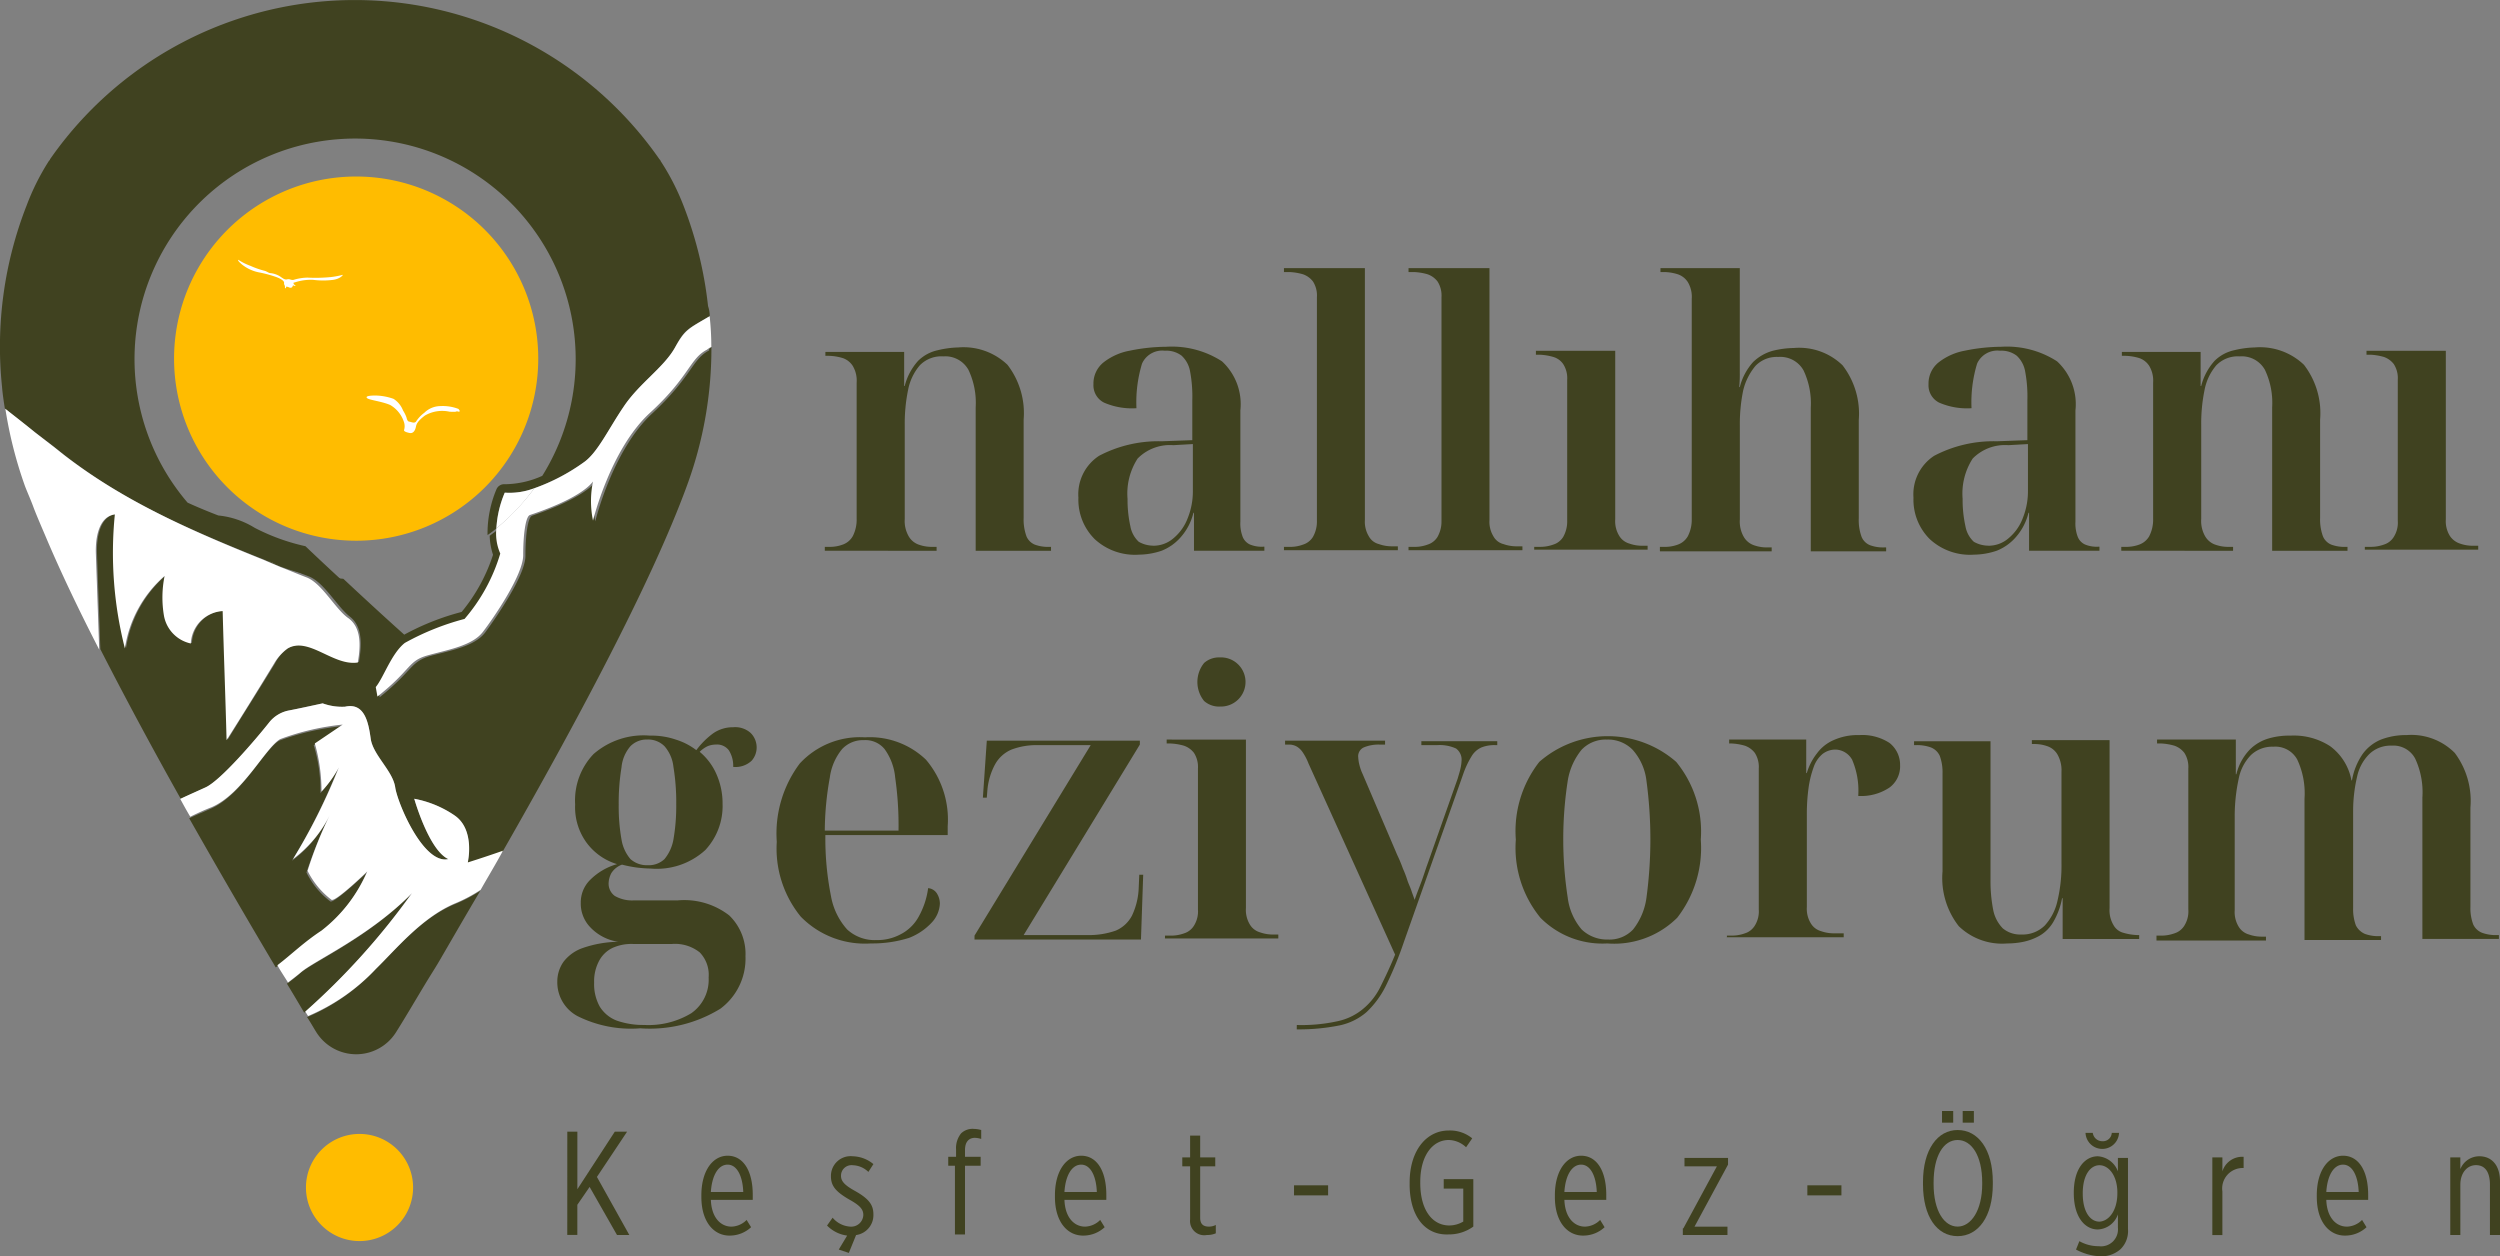
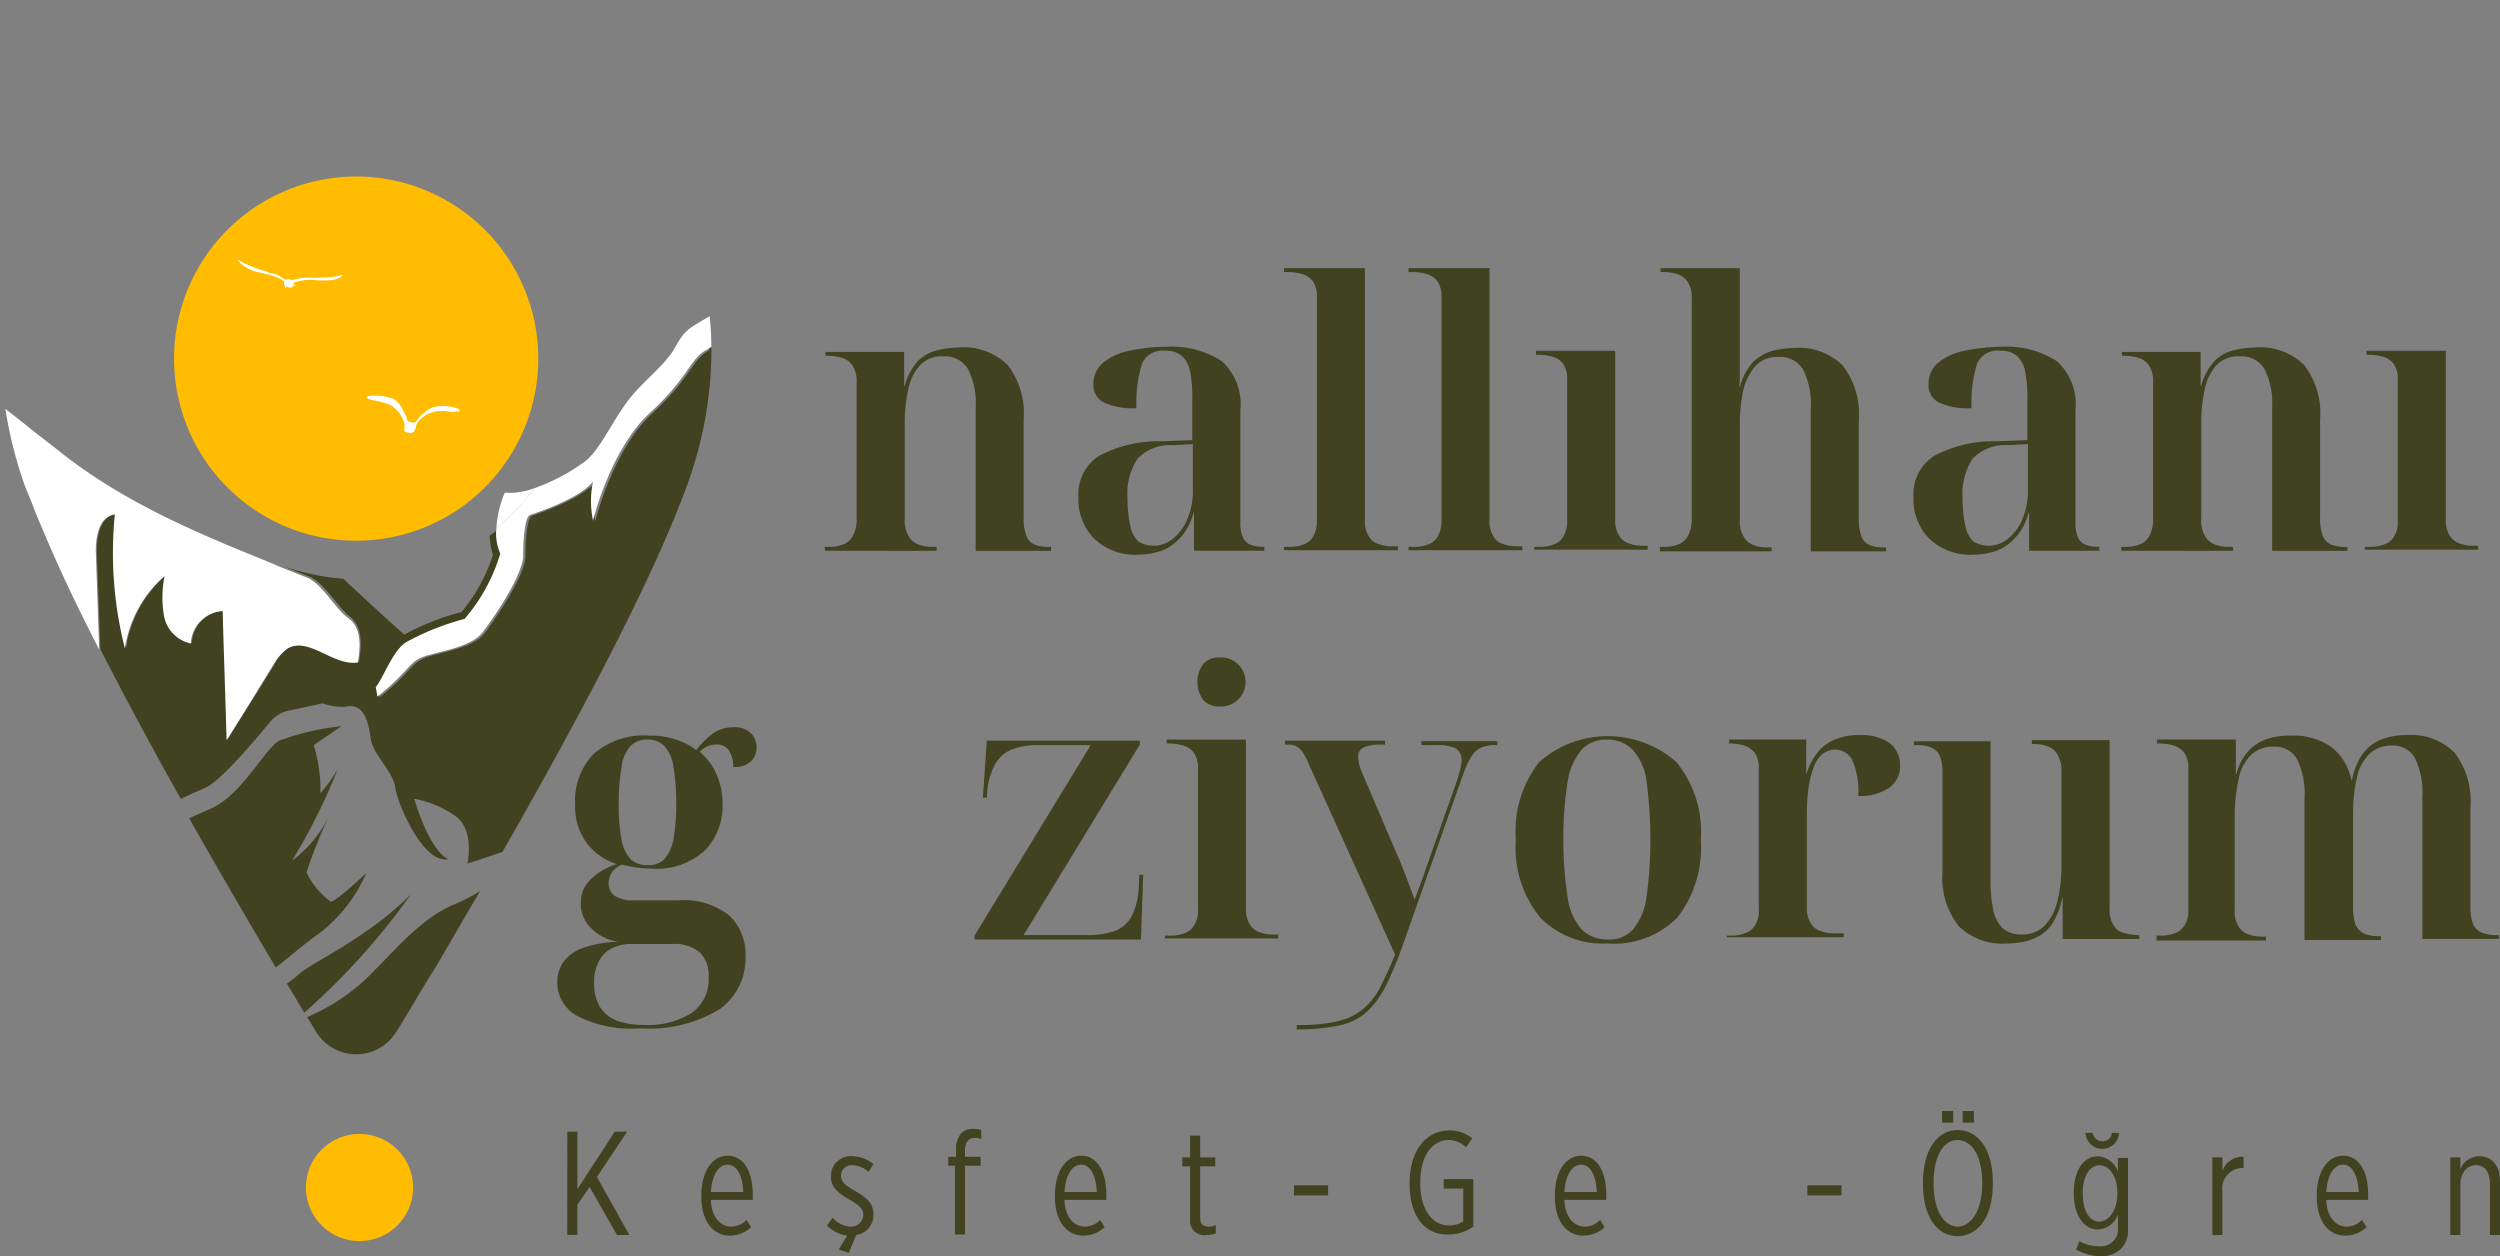
<svg xmlns="http://www.w3.org/2000/svg" id="Group_705" data-name="Group 705" width="168" height="84.42" viewBox="0 0 168 84.42">
  <rect x="0" y="0" width="168" height="84.42" fill="#808080" stroke="none" />
  <defs>
    <clipPath id="clip-path">
      <rect id="Rectangle_199" data-name="Rectangle 199" width="168" height="84.42" fill="none" />
    </clipPath>
  </defs>
  <g id="Group_704" data-name="Group 704" clip-path="url(#clip-path)">
    <path id="Path_5909" data-name="Path 5909" d="M147.661,75.863V75.6h.263a2.465,2.465,0,0,0,.938-.15,1.259,1.259,0,0,0,.676-.563,2.424,2.424,0,0,0,.263-1.164V64.565a1.925,1.925,0,0,0-.263-1.126,1.291,1.291,0,0,0-.676-.526,3.509,3.509,0,0,0-.938-.15H147.7V62.5h5.293v2.29h.038a3.97,3.97,0,0,1,.9-1.689,2.67,2.67,0,0,1,1.314-.713,6.452,6.452,0,0,1,1.389-.188,4.269,4.269,0,0,1,3.3,1.164,5.316,5.316,0,0,1,1.089,3.679v6.606a3.284,3.284,0,0,0,.188,1.239,1.035,1.035,0,0,0,.563.563,2.542,2.542,0,0,0,.976.15h.113v.263H157.8V66.216a5.159,5.159,0,0,0-.488-2.515,1.783,1.783,0,0,0-1.689-.9,2.012,2.012,0,0,0-1.577.6,3.576,3.576,0,0,0-.788,1.652,11.128,11.128,0,0,0-.225,2.327v6.344a2.058,2.058,0,0,0,.263,1.164,1.259,1.259,0,0,0,.676.563,2.592,2.592,0,0,0,.938.15h.263v.263Z" transform="translate(-92.234 -38.852)" fill="#404220" />
    <path id="Path_5910" data-name="Path 5910" d="M197.115,76.064a3.979,3.979,0,0,1-2.965-1.051,3.732,3.732,0,0,1-1.089-2.778,3.089,3.089,0,0,1,1.389-2.815,8.552,8.552,0,0,1,4.2-.976l2.065-.075V65.7a9.125,9.125,0,0,0-.15-1.952,1.878,1.878,0,0,0-.563-1.051,1.681,1.681,0,0,0-1.126-.338,1.489,1.489,0,0,0-1.539.863,8.914,8.914,0,0,0-.375,3,4.722,4.722,0,0,1-2.177-.375,1.3,1.3,0,0,1-.713-1.239,1.816,1.816,0,0,1,.676-1.464,4.025,4.025,0,0,1,1.764-.788,12.462,12.462,0,0,1,2.44-.263,6.219,6.219,0,0,1,3.754.976,3.916,3.916,0,0,1,1.239,3.3v7.47a2.507,2.507,0,0,0,.15,1.013.953.953,0,0,0,.488.526,2.051,2.051,0,0,0,.9.15h.075V75.8h-4.73V73.248h-.038a3.828,3.828,0,0,1-.863,1.652,3.313,3.313,0,0,1-1.276.9,4.89,4.89,0,0,1-1.539.263m.976-.6a2.06,2.06,0,0,0,1.389-.526,3.241,3.241,0,0,0,.938-1.351,4.806,4.806,0,0,0,.338-1.8V68.631l-1.314.075a3.041,3.041,0,0,0-2.4.9,4.33,4.33,0,0,0-.676,2.7,8.158,8.158,0,0,0,.188,1.839,1.878,1.878,0,0,0,.563,1.051,1.982,1.982,0,0,0,.976.263" transform="translate(-120.592 -38.79)" fill="#404220" />
    <path id="Path_5911" data-name="Path 5911" d="M229.861,66.994v-.263h.338a2.465,2.465,0,0,0,.938-.15,1.2,1.2,0,0,0,.676-.526,2.109,2.109,0,0,0,.263-1.089V49.952a1.747,1.747,0,0,0-.263-1.051,1.428,1.428,0,0,0-.676-.488,3.774,3.774,0,0,0-.938-.15h-.338V48H235.3V64.929a1.873,1.873,0,0,0,.263,1.089,1.061,1.061,0,0,0,.676.526,2.592,2.592,0,0,0,.938.15h.338v.263h-7.658Z" transform="translate(-143.579 -29.982)" fill="#404220" />
    <path id="Path_5912" data-name="Path 5912" d="M252.161,66.994v-.263h.338a2.465,2.465,0,0,0,.938-.15,1.2,1.2,0,0,0,.676-.526,2.109,2.109,0,0,0,.263-1.089V49.952a1.747,1.747,0,0,0-.263-1.051,1.428,1.428,0,0,0-.676-.488,3.774,3.774,0,0,0-.938-.15h-.338V48H257.6V64.929a1.873,1.873,0,0,0,.263,1.089,1.061,1.061,0,0,0,.676.526,2.592,2.592,0,0,0,.938.15h.338v.263h-7.657Z" transform="translate(-157.508 -29.982)" fill="#404220" />
    <path id="Path_5913" data-name="Path 5913" d="M274.661,76.238v-.263H275a2.592,2.592,0,0,0,.938-.15,1.2,1.2,0,0,0,.676-.526,2.109,2.109,0,0,0,.263-1.089V64.752a1.747,1.747,0,0,0-.263-1.051,1.215,1.215,0,0,0-.676-.488,3.774,3.774,0,0,0-.938-.15h-.225V62.8h5.33V74.136a1.873,1.873,0,0,0,.263,1.089,1.164,1.164,0,0,0,.676.526,2.592,2.592,0,0,0,.938.15h.3v.263h-7.62Z" transform="translate(-171.562 -39.227)" fill="#404220" />
    <path id="Path_5914" data-name="Path 5914" d="M297.161,66.994v-.263h.263a2.465,2.465,0,0,0,.938-.15,1.259,1.259,0,0,0,.676-.563,2.423,2.423,0,0,0,.263-1.164V50.065a1.925,1.925,0,0,0-.263-1.126,1.291,1.291,0,0,0-.676-.526,3.226,3.226,0,0,0-.9-.15H297.2V48h5.33v7.019a8.808,8.808,0,0,1-.038.976h.038a3.97,3.97,0,0,1,.9-1.689,3.083,3.083,0,0,1,1.314-.751,6.2,6.2,0,0,1,1.426-.188,4.181,4.181,0,0,1,3.266,1.164,5.316,5.316,0,0,1,1.089,3.679v6.606a3.284,3.284,0,0,0,.188,1.239,1.035,1.035,0,0,0,.563.563,2.542,2.542,0,0,0,.976.15h.113v.263H307.3V57.384a5.158,5.158,0,0,0-.488-2.515,1.783,1.783,0,0,0-1.689-.9,1.982,1.982,0,0,0-1.539.6,4.022,4.022,0,0,0-.826,1.652,11.126,11.126,0,0,0-.225,2.327v6.344a2.058,2.058,0,0,0,.263,1.164,1.259,1.259,0,0,0,.676.563,2.592,2.592,0,0,0,.938.15h.263v.263h-7.507Z" transform="translate(-185.616 -29.982)" fill="#404220" />
    <path id="Path_5915" data-name="Path 5915" d="M346.615,76.064a3.979,3.979,0,0,1-2.965-1.051,3.732,3.732,0,0,1-1.089-2.778,3.089,3.089,0,0,1,1.389-2.815,8.552,8.552,0,0,1,4.2-.976l2.065-.075V65.7a9.127,9.127,0,0,0-.15-1.952,1.878,1.878,0,0,0-.563-1.051,1.681,1.681,0,0,0-1.126-.338,1.489,1.489,0,0,0-1.539.863,8.913,8.913,0,0,0-.375,3,4.722,4.722,0,0,1-2.177-.375,1.3,1.3,0,0,1-.713-1.239,1.816,1.816,0,0,1,.676-1.464,4.025,4.025,0,0,1,1.764-.788,12.462,12.462,0,0,1,2.44-.263,6.219,6.219,0,0,1,3.754.976,3.916,3.916,0,0,1,1.239,3.3v7.47a2.507,2.507,0,0,0,.15,1.013.953.953,0,0,0,.488.526,2.051,2.051,0,0,0,.9.15h.075V75.8h-4.73V73.248h-.038a3.828,3.828,0,0,1-.863,1.652,3.313,3.313,0,0,1-1.276.9,4.89,4.89,0,0,1-1.539.263m.976-.6a2.06,2.06,0,0,0,1.389-.526,3.242,3.242,0,0,0,.938-1.351,4.806,4.806,0,0,0,.338-1.8V68.631l-1.314.075a3.041,3.041,0,0,0-2.4.9,4.33,4.33,0,0,0-.676,2.7,8.157,8.157,0,0,0,.188,1.839,1.878,1.878,0,0,0,.563,1.051,1.982,1.982,0,0,0,.976.263" transform="translate(-213.975 -38.79)" fill="#404220" />
    <path id="Path_5916" data-name="Path 5916" d="M379.761,75.863V75.6h.263a2.465,2.465,0,0,0,.938-.15,1.259,1.259,0,0,0,.676-.563,2.424,2.424,0,0,0,.263-1.164V64.565a1.925,1.925,0,0,0-.263-1.126,1.291,1.291,0,0,0-.676-.526,3.509,3.509,0,0,0-.938-.15H379.8V62.5h5.293v2.29h.038a3.97,3.97,0,0,1,.9-1.689,2.67,2.67,0,0,1,1.314-.713,6.452,6.452,0,0,1,1.389-.188,4.269,4.269,0,0,1,3.3,1.164,5.316,5.316,0,0,1,1.089,3.679v6.606a3.284,3.284,0,0,0,.188,1.239,1.035,1.035,0,0,0,.563.563,2.542,2.542,0,0,0,.976.15h.113v.263H389.9V66.216a5.159,5.159,0,0,0-.488-2.515,1.783,1.783,0,0,0-1.689-.9,2.012,2.012,0,0,0-1.577.6,3.576,3.576,0,0,0-.788,1.652,11.126,11.126,0,0,0-.225,2.327v6.344a2.057,2.057,0,0,0,.263,1.164,1.259,1.259,0,0,0,.676.563,2.591,2.591,0,0,0,.938.15h.263v.263Z" transform="translate(-237.211 -38.852)" fill="#404220" />
    <path id="Path_5917" data-name="Path 5917" d="M423.361,76.238v-.263h.338a2.592,2.592,0,0,0,.938-.15,1.2,1.2,0,0,0,.676-.526,1.8,1.8,0,0,0,.263-1.089V64.752a1.747,1.747,0,0,0-.263-1.051,1.428,1.428,0,0,0-.676-.488,3.774,3.774,0,0,0-.938-.15h-.225V62.8h5.33V74.136a1.873,1.873,0,0,0,.263,1.089,1.291,1.291,0,0,0,.676.526,2.592,2.592,0,0,0,.938.15h.3v.263h-7.62Z" transform="translate(-264.445 -39.227)" fill="#404220" />
    <path id="Path_5918" data-name="Path 5918" d="M105.316,150.432a8.041,8.041,0,0,1-4.2-.826,2.574,2.574,0,0,1-1.351-2.29,2.307,2.307,0,0,1,.413-1.351,2.768,2.768,0,0,1,1.314-.938,7.663,7.663,0,0,1,2.365-.413,3.231,3.231,0,0,1-1.877-.976,2.292,2.292,0,0,1-.638-1.652,2.126,2.126,0,0,1,.638-1.539,4.167,4.167,0,0,1,1.8-1.051,3.957,3.957,0,0,1-2.065-1.464,4.039,4.039,0,0,1-.751-2.553A4.507,4.507,0,0,1,102.2,132a5.121,5.121,0,0,1,3.791-1.239,5.054,5.054,0,0,1,1.727.263,4.426,4.426,0,0,1,1.389.713,5.335,5.335,0,0,1,1.126-1.126,2.308,2.308,0,0,1,1.351-.413,1.554,1.554,0,0,1,1.164.375,1.363,1.363,0,0,1,.413.976,1.345,1.345,0,0,1-.338.9,1.579,1.579,0,0,1-1.239.413,1.915,1.915,0,0,0-.3-1.126.992.992,0,0,0-.863-.375,1.506,1.506,0,0,0-.563.113,1.98,1.98,0,0,0-.526.375,4.065,4.065,0,0,1,1.126,1.5,4.83,4.83,0,0,1,.413,1.989,4.339,4.339,0,0,1-1.164,3.116,4.838,4.838,0,0,1-3.679,1.239,8.544,8.544,0,0,1-.976-.075,8.3,8.3,0,0,1-.938-.188,1.409,1.409,0,0,0-.713.563,1.53,1.53,0,0,0-.188.676,1.018,1.018,0,0,0,.413.863,2.335,2.335,0,0,0,1.314.3h2.928a4.931,4.931,0,0,1,3.453,1.014,3.588,3.588,0,0,1,1.089,2.74,4.192,4.192,0,0,1-1.689,3.528,9.052,9.052,0,0,1-5.405,1.314m.263-.225a5.569,5.569,0,0,0,3.191-.788,2.746,2.746,0,0,0,1.164-2.4,2.162,2.162,0,0,0-.6-1.689,2.672,2.672,0,0,0-1.877-.563h-2.59a3.059,3.059,0,0,0-1.389.263,2,2,0,0,0-.9.863,2.913,2.913,0,0,0-.338,1.464,3.114,3.114,0,0,0,.375,1.614,2.317,2.317,0,0,0,1.126.938,5.393,5.393,0,0,0,1.839.3m.263-10.736a1.532,1.532,0,0,0,1.126-.413,2.859,2.859,0,0,0,.6-1.314,13.065,13.065,0,0,0,.188-2.365,14.637,14.637,0,0,0-.188-2.515,2.516,2.516,0,0,0-.6-1.389,1.555,1.555,0,0,0-1.164-.45,1.528,1.528,0,0,0-1.126.45,2.524,2.524,0,0,0-.6,1.426,14.637,14.637,0,0,0-.188,2.515,12.611,12.611,0,0,0,.188,2.327,2.679,2.679,0,0,0,.6,1.314,1.645,1.645,0,0,0,1.164.413" transform="translate(-62.314 -81.327)" fill="#404220" />
-     <path id="Path_5919" data-name="Path 5919" d="M145.367,145.851a6.027,6.027,0,0,1-4.692-1.8,7.236,7.236,0,0,1-1.614-5.03,7.841,7.841,0,0,1,1.539-5.255A5.5,5.5,0,0,1,144.992,132a5.441,5.441,0,0,1,4.092,1.5,6.218,6.218,0,0,1,1.464,4.467v.6h-8.221a19.716,19.716,0,0,0,.375,4.092,4.52,4.52,0,0,0,1.089,2.252,2.725,2.725,0,0,0,1.952.713,3.3,3.3,0,0,0,1.614-.375,2.882,2.882,0,0,0,1.2-1.126,5.382,5.382,0,0,0,.676-1.989.775.775,0,0,1,.6.375,1.3,1.3,0,0,1,.188.676,1.989,1.989,0,0,1-.526,1.239,4.107,4.107,0,0,1-1.539,1.051,8.225,8.225,0,0,1-2.59.375m1.877-7.582a22.69,22.69,0,0,0-.225-3.566,3.847,3.847,0,0,0-.713-1.914,1.668,1.668,0,0,0-1.389-.6,1.926,1.926,0,0,0-1.464.6,3.784,3.784,0,0,0-.826,1.914,20.48,20.48,0,0,0-.338,3.566Z" transform="translate(-86.862 -82.451)" fill="#404220" />
    <path id="Path_5920" data-name="Path 5920" d="M174.461,145.963V145.7l7.808-12.8H178.74a4.732,4.732,0,0,0-1.8.3,2.28,2.28,0,0,0-1.089.976,4.451,4.451,0,0,0-.526,1.764l-.038.488h-.263l.263-3.829h10.285v.263l-7.808,12.8h4.279a5.383,5.383,0,0,0,1.914-.3,2.2,2.2,0,0,0,1.089-1.013,4.743,4.743,0,0,0,.45-1.877l.038-.863h.263l-.15,4.354Z" transform="translate(-108.974 -82.826)" fill="#404220" />
    <path id="Path_5921" data-name="Path 5921" d="M208.561,136.656v-.263h.338a2.592,2.592,0,0,0,.938-.15,1.2,1.2,0,0,0,.676-.526,1.8,1.8,0,0,0,.263-1.089V125.17a1.747,1.747,0,0,0-.263-1.051,1.428,1.428,0,0,0-.676-.488,3.774,3.774,0,0,0-.938-.15h-.225v-.263H214v11.336a1.873,1.873,0,0,0,.263,1.089,1.164,1.164,0,0,0,.676.526,2.592,2.592,0,0,0,.938.15h.3v.263h-7.62ZM212.24,121a1.509,1.509,0,0,1-1.051-.375,2.033,2.033,0,0,1,0-2.553,1.508,1.508,0,0,1,1.051-.375,1.652,1.652,0,1,1,0,3.3" transform="translate(-130.274 -73.519)" fill="#404220" />
    <path id="Path_5922" data-name="Path 5922" d="M230.849,151.706a11.211,11.211,0,0,0,2.778-.263,3.945,3.945,0,0,0,1.727-.863,4.479,4.479,0,0,0,1.126-1.464c.3-.6.638-1.314.976-2.14l-5.818-12.838a3.755,3.755,0,0,0-.413-.788,1.249,1.249,0,0,0-.413-.375,1.039,1.039,0,0,0-.488-.113h-.263V132.6h6.719v.263h-.338a2.575,2.575,0,0,0-1.089.188.649.649,0,0,0-.375.676,2.582,2.582,0,0,0,.075.488,3.3,3.3,0,0,0,.225.638l2.327,5.443a9.172,9.172,0,0,1,.375.9,6.767,6.767,0,0,1,.3.788c.075.225.188.45.263.676s.15.413.225.638c.15-.45.338-.9.488-1.314s.263-.788.375-1.089l2.027-5.743c.075-.263.15-.488.188-.676a2.943,2.943,0,0,0,.075-.526.923.923,0,0,0-.375-.826,2.666,2.666,0,0,0-1.276-.225H239.22v-.263h5.1v.263h-.113a2.346,2.346,0,0,0-.938.15,1.464,1.464,0,0,0-.676.6,6.074,6.074,0,0,0-.563,1.2l-3.979,11.261a24.275,24.275,0,0,1-1.2,2.928,6.216,6.216,0,0,1-1.314,1.8,4.036,4.036,0,0,1-1.839.9,13.828,13.828,0,0,1-2.74.263h-.113Z" transform="translate(-143.704 -82.826)" fill="#404220" />
    <path id="Path_5923" data-name="Path 5923" d="M277.517,145.726a5.856,5.856,0,0,1-4.5-1.727,7.411,7.411,0,0,1-1.652-5.255,7.542,7.542,0,0,1,1.577-5.218,6.985,6.985,0,0,1,9.2,0,7.372,7.372,0,0,1,1.652,5.218A7.647,7.647,0,0,1,282.209,144a6.013,6.013,0,0,1-4.692,1.727m.038-.263a2.178,2.178,0,0,0,1.689-.676,4.374,4.374,0,0,0,.9-2.14,29.407,29.407,0,0,0,0-7.845,3.788,3.788,0,0,0-.938-2.1,2.319,2.319,0,0,0-1.727-.676,2.234,2.234,0,0,0-1.689.676,4.386,4.386,0,0,0-.938,2.1,25.769,25.769,0,0,0,0,7.845,4.057,4.057,0,0,0,.938,2.14,2.467,2.467,0,0,0,1.764.676" transform="translate(-169.501 -82.327)" fill="#404220" />
    <path id="Path_5924" data-name="Path 5924" d="M309.161,145.338v-.263h.263a2.592,2.592,0,0,0,.938-.15,1.2,1.2,0,0,0,.676-.526,1.8,1.8,0,0,0,.263-1.089v-9.459a1.747,1.747,0,0,0-.263-1.051,1.428,1.428,0,0,0-.676-.488,3.774,3.774,0,0,0-.938-.15h-.113V131.9h5.18v2.252h.038a3.966,3.966,0,0,1,.676-1.314,2.731,2.731,0,0,1,1.126-.9,3.932,3.932,0,0,1,1.727-.338,3.354,3.354,0,0,1,2.027.526,1.869,1.869,0,0,1,.713,1.5,1.768,1.768,0,0,1-.713,1.5,3.416,3.416,0,0,1-2.1.563,5.26,5.26,0,0,0-.413-2.44,1.323,1.323,0,0,0-1.126-.676,1.417,1.417,0,0,0-.863.3,2,2,0,0,0-.6.9,6.841,6.841,0,0,0-.338,1.389,12.857,12.857,0,0,0-.113,1.8v6.194a1.873,1.873,0,0,0,.263,1.089,1.164,1.164,0,0,0,.676.526,2.592,2.592,0,0,0,.938.15h.6v.263h-7.845Z" transform="translate(-193.112 -82.202)" fill="#404220" />
    <path id="Path_5925" data-name="Path 5925" d="M348.93,146.163A4.181,4.181,0,0,1,345.664,145a5.252,5.252,0,0,1-1.089-3.679v-6.569a3.2,3.2,0,0,0-.188-1.2,1.1,1.1,0,0,0-.6-.563,2.71,2.71,0,0,0-1.051-.15h-.075v-.263H347.8v9.309a9.924,9.924,0,0,0,.188,2.065,2.44,2.44,0,0,0,.638,1.2,1.824,1.824,0,0,0,1.239.413,2.122,2.122,0,0,0,1.577-.6,3.605,3.605,0,0,0,.863-1.689,10.262,10.262,0,0,0,.263-2.553V134.64a2.139,2.139,0,0,0-.263-1.164,1.259,1.259,0,0,0-.676-.563,2.591,2.591,0,0,0-.938-.15h-.113V132.5H355.8v11.3a1.925,1.925,0,0,0,.263,1.126,1.061,1.061,0,0,0,.676.525,3.774,3.774,0,0,0,.938.15h.113v.263h-5.143v-2.74h-.038a5.012,5.012,0,0,1-.6,1.614,2.579,2.579,0,0,1-.9.9,3.832,3.832,0,0,1-1.089.413,5.359,5.359,0,0,1-1.089.113" transform="translate(-214.037 -82.764)" fill="#404220" />
    <path id="Path_5926" data-name="Path 5926" d="M386.061,145.338v-.263h.263a2.592,2.592,0,0,0,.938-.15,1.2,1.2,0,0,0,.676-.526,1.8,1.8,0,0,0,.263-1.089v-9.459a1.747,1.747,0,0,0-.263-1.051,1.428,1.428,0,0,0-.676-.488,3.774,3.774,0,0,0-.938-.15H386.1V131.9h5.293v2.327h.038a3.6,3.6,0,0,1,.9-1.652,2.956,2.956,0,0,1,1.276-.751,4.9,4.9,0,0,1,1.464-.188,4.474,4.474,0,0,1,2.665.713,3.68,3.68,0,0,1,1.426,2.29h.038a4.461,4.461,0,0,1,.713-1.764,2.884,2.884,0,0,1,1.239-.976,4.738,4.738,0,0,1,1.727-.3,4.109,4.109,0,0,1,3.228,1.2,5.383,5.383,0,0,1,1.051,3.679v6.682a3.125,3.125,0,0,0,.188,1.164,1.1,1.1,0,0,0,.6.563,2.71,2.71,0,0,0,1.051.15h.075v.263h-5.142v-9.5a5.356,5.356,0,0,0-.488-2.628,1.655,1.655,0,0,0-1.577-.863,2.069,2.069,0,0,0-1.5.563,3.037,3.037,0,0,0-.826,1.539,10.115,10.115,0,0,0-.263,2.29v6.531a3.125,3.125,0,0,0,.188,1.164,1.246,1.246,0,0,0,.6.563,2.624,2.624,0,0,0,1.013.15h.075v.263h-5.143v-9.5a5.356,5.356,0,0,0-.488-2.628,1.676,1.676,0,0,0-1.614-.863,2.069,2.069,0,0,0-1.5.563,3.139,3.139,0,0,0-.826,1.614,11.938,11.938,0,0,0-.263,2.477v6.344a1.873,1.873,0,0,0,.263,1.089,1.164,1.164,0,0,0,.676.526,2.591,2.591,0,0,0,.938.15h.225v.263h-7.357Z" transform="translate(-241.146 -82.202)" fill="#404220" />
    <path id="Path_5927" data-name="Path 5927" d="M58.365,203a3.6,3.6,0,1,1-3.6,3.6,3.6,3.6,0,0,1,3.6-3.6" transform="translate(-34.205 -126.8)" fill="#ffbc00" />
-     <path id="Path_5928" data-name="Path 5928" d="M47.695,21.246c-1.464.863-1.689.863-2.327,2.1-.751,1.351-2.4,2.4-3.453,3.979s-1.764,3.116-2.7,3.754a13.728,13.728,0,0,1-3.3,1.727,4.682,4.682,0,0,1-1.989.3,6.464,6.464,0,0,0-.563,2.4c-.188.15-.375.3-.6.45a7.622,7.622,0,0,1,.6-3.078.56.56,0,0,1,.563-.338,6.243,6.243,0,0,0,2.515-.563,14.823,14.823,0,1,0-23.836,1.8c.976.45,2.065.863,2.065.863a5.726,5.726,0,0,1,2.44.826,13.816,13.816,0,0,0,3.416,1.239s.976.938,2.365,2.215a13.722,13.722,0,0,1-4.092-.863c-.375-.15-.713-.3-1.051-.45-4.992-1.989-9.5-3.941-13.551-7.132l-.563-.45L2.313,29.016C1.637,28.49.961,27.965.323,27.439c-.075-.488-.15-.976-.188-1.464A25.994,25.994,0,0,1,1.787,13.814a15.959,15.959,0,0,1,1.5-3c.038-.038.075-.075.075-.113a24.945,24.945,0,0,1,40.953,0c.038.038.075.075.075.113a15.921,15.921,0,0,1,1.539,3,26.545,26.545,0,0,1,1.652,6.757,2.126,2.126,0,0,1,.113.676" transform="translate(0)" fill="#404220" />
    <path id="Path_5929" data-name="Path 5929" d="M59.694,160.1c-2.853,2.89-6.494,4.5-7.432,5.293a9.437,9.437,0,0,1-.9.713c.413.676.788,1.314,1.164,1.952a46.4,46.4,0,0,0,7.17-7.958" transform="translate(-32.082 -100.004)" fill="#404220" />
    <path id="Path_5930" data-name="Path 5930" d="M66.6,159.5c-.938,1.577-1.8,3.078-2.628,4.5-.3.526-.638,1.051-.938,1.539-.751,1.239-1.426,2.4-2.065,3.416a3.162,3.162,0,0,1-5.405,0c-.188-.3-.375-.638-.6-.976a13.407,13.407,0,0,0,4.579-3.191c1.351-1.314,3.078-3.453,5.33-4.392a10.513,10.513,0,0,0,1.727-.9" transform="translate(-34.33 -99.629)" fill="#404220" />
    <path id="Path_5931" data-name="Path 5931" d="M58.645,62.1a26.669,26.669,0,0,1-1.652,9.347c-2.4,6.569-7.62,16.253-12.387,24.587-1.276.45-2.365.788-2.365.788s.563-2.327-.9-3.266a7.113,7.113,0,0,0-2.665-1.089s.976,3.453,2.29,4.054c-1.652.375-3.416-3.679-3.566-4.8s-1.5-2.215-1.652-3.3-.413-2.44-1.727-2.14a3.793,3.793,0,0,1-1.5-.225c-.863.188-1.727.375-2.29.488a2.232,2.232,0,0,0-1.239.751c-1.013,1.239-3.266,3.9-4.279,4.392-.488.225-1.089.488-1.727.788-1.877-3.341-3.716-6.757-5.405-10.06l-.225-6.419c-.038-1.089.188-2.515,1.276-2.665a26.96,26.96,0,0,0,.676,9.009,8.014,8.014,0,0,1,2.665-4.88,6.567,6.567,0,0,0-.038,2.7,2.381,2.381,0,0,0,1.8,1.839,2.277,2.277,0,0,1,2.14-2.177c.113,2.89.188,5.781.263,8.671,1.051-1.727,2.14-3.416,3.191-5.143a2.6,2.6,0,0,1,.9-1.013c1.426-.863,3.078,1.164,4.73.938.188-1.089.263-2.365-.6-3.04s-1.727-2.29-2.74-2.7c-.6-.225-1.2-.488-1.8-.713a16.185,16.185,0,0,0,4.092.863c1.164,1.089,2.665,2.477,4.092,3.754a17.028,17.028,0,0,1,3.754-1.5.378.378,0,0,0,.113-.038,11.647,11.647,0,0,0,2.1-3.829,4.536,4.536,0,0,1-.225-1.276c.188-.15.413-.3.6-.45a3.418,3.418,0,0,0,.263,1.689,12.289,12.289,0,0,1-2.4,4.392,18.535,18.535,0,0,0-4.016,1.614c-.9.713-1.389,2.29-1.952,2.965l.113.638c2.29-1.839,2.027-2.365,3.416-2.778,1.389-.375,2.965-.638,3.679-1.577.713-.976,2.7-3.829,2.7-5.143,0-1.351.15-2.59.45-2.7s3.266-1.089,4.242-2.252a6.472,6.472,0,0,0,0,2.628s1.164-4.8,3.829-7.245c2.665-2.477,2.665-3.641,3.829-4.242-.038-.075.038-.15.15-.225" transform="translate(-10.838 -38.79)" fill="#404220" />
    <path id="Path_5932" data-name="Path 5932" d="M45.76,139.872c-.113.113-2.1,1.989-2.4,1.914a5.436,5.436,0,0,1-1.614-1.952,32.6,32.6,0,0,1,1.5-3.754,8.286,8.286,0,0,1-2.477,2.965,39.5,39.5,0,0,0,3.078-6.156,10.37,10.37,0,0,1-1.164,1.614,10.359,10.359,0,0,0-.45-3.228L44.109,130a17.22,17.22,0,0,0-4.2.976c-1.013.6-2.515,3.679-4.617,4.579-.488.225-.976.413-1.426.638,2.065,3.641,4.054,7.057,5.818,10.022.938-.713,1.8-1.5,2.965-2.327a10.182,10.182,0,0,0,3.116-4.016" transform="translate(-21.151 -81.202)" fill="#404220" />
    <path id="Path_5933" data-name="Path 5933" d="M91.414,87.4a14.528,14.528,0,0,1-2.553,2.7,7.292,7.292,0,0,1,.563-2.4,4.682,4.682,0,0,0,1.989-.3" transform="translate(-55.505 -54.593)" fill="#fff" />
    <path id="Path_5934" data-name="Path 5934" d="M89.821,58.665a1.317,1.317,0,0,0-.3.188c-1.164.6-1.164,1.8-3.829,4.242s-3.829,7.245-3.829,7.245a6.472,6.472,0,0,1,0-2.628c-.938,1.2-3.941,2.14-4.242,2.252s-.45,1.389-.45,2.7-1.952,4.167-2.7,5.143c-.713.938-2.327,1.2-3.679,1.577-1.389.375-1.089.938-3.416,2.778l-.113-.638c.526-.638,1.051-2.252,1.952-2.965a17.37,17.37,0,0,1,4.016-1.614,11.907,11.907,0,0,0,2.4-4.392,3.345,3.345,0,0,1-.263-1.689,15.8,15.8,0,0,0,2.553-2.7,13.145,13.145,0,0,0,3.3-1.727c.938-.638,1.652-2.215,2.7-3.754,1.051-1.577,2.7-2.628,3.453-3.979.676-1.2.863-1.239,2.327-2.1a19.021,19.021,0,0,1,.113,2.065" transform="translate(-42.013 -35.354)" fill="#fff" />
-     <path id="Path_5935" data-name="Path 5935" d="M50.654,133.407a7.113,7.113,0,0,0-2.665-1.089s.976,3.453,2.29,4.054c-1.652.375-3.378-3.679-3.566-4.8-.15-1.126-1.5-2.177-1.652-3.3-.15-1.089-.413-2.44-1.727-2.14a3.793,3.793,0,0,1-1.5-.225c-.863.188-1.727.375-2.327.488a2.232,2.232,0,0,0-1.239.751c-.976,1.239-3.266,3.9-4.279,4.392-.488.225-1.089.488-1.727.788.225.413.45.826.676,1.2.45-.225.938-.45,1.426-.638,2.1-.9,3.6-3.979,4.617-4.579a16.856,16.856,0,0,1,4.2-.976L41.307,128.6a11.749,11.749,0,0,1,.45,3.228,7.483,7.483,0,0,0,1.164-1.614,39.5,39.5,0,0,1-3.078,6.156,8.286,8.286,0,0,0,2.477-2.965,26.991,26.991,0,0,0-1.5,3.754,5.5,5.5,0,0,0,1.614,1.952c.3.113,2.29-1.8,2.4-1.914a10.056,10.056,0,0,1-3.078,3.979c-1.2.788-2.027,1.614-2.965,2.327.225.413.488.788.713,1.164.338-.263.638-.488.9-.713.938-.788,4.579-2.4,7.432-5.293a48,48,0,0,1-7.17,7.958c.075.113.113.188.188.3a13.407,13.407,0,0,0,4.579-3.191c1.351-1.314,3.078-3.453,5.33-4.392a10.046,10.046,0,0,0,1.689-.9c.488-.863,1.013-1.727,1.5-2.628-1.276.45-2.365.788-2.365.788s.526-2.252-.938-3.191" transform="translate(-20.151 -78.641)" fill="#fff" />
    <path id="Path_5936" data-name="Path 5936" d="M47.461,100.2c.338.15.713.3,1.051.413-.338-.113-.676-.263-1.051-.413" transform="translate(-29.646 -62.588)" fill="#fff" />
    <path id="Path_5937" data-name="Path 5937" d="M24.647,90.242c-1.652.263-3.3-1.764-4.73-.938a3.366,3.366,0,0,0-.9,1.013c-1.051,1.727-2.1,3.416-3.191,5.143-.075-2.89-.188-5.781-.263-8.671a2.277,2.277,0,0,0-2.14,2.177,2.329,2.329,0,0,1-1.8-1.839,7.272,7.272,0,0,1,.038-2.7A8.014,8.014,0,0,0,8.994,89.3a26.016,26.016,0,0,1-.676-9.009C7.23,80.445,7,81.871,7.042,82.96l.225,6.419c-1.351-2.628-2.553-5.143-3.528-7.432-.3-.713-.6-1.389-.863-2.065-.188-.526-.413-1.013-.6-1.5A28.336,28.336,0,0,1,.961,73.2c.676.526,1.351,1.051,1.989,1.577L4.264,75.79l.563.45c4.054,3.153,8.6,5.143,13.551,7.132.338.15.713.3,1.051.45.6.225,1.2.488,1.8.713,1.013.413,1.877,2.065,2.74,2.7.938.638.863,1.914.676,3" transform="translate(-0.6 -45.723)" fill="#fff" />
    <path id="Path_5938" data-name="Path 5938" d="M43.4,31.6A12.237,12.237,0,1,1,31.161,43.837,12.237,12.237,0,0,1,43.4,31.6" transform="translate(-19.464 -19.738)" fill="#ffbc00" />
    <path id="Path_5939" data-name="Path 5939" d="M68.082,71.813a2.4,2.4,0,0,1,.225.45c.038.15.075.3.225.3.15.038.3.113.413,0a2.269,2.269,0,0,1,.563-.6,1.567,1.567,0,0,1,1.089-.45,2.933,2.933,0,0,1,1.2.188c.113.113.113.188.038.188a.388.388,0,0,1-.15-.038s.075.075-.488.038a2.3,2.3,0,0,0-1.652.263c-.488.375-.563.563-.6.751s-.15.488-.45.413c-.338-.075-.375-.15-.338-.225a.884.884,0,0,0,0-.45,2.051,2.051,0,0,0-.938-1.2c-.6-.263-1.5-.338-1.577-.488-.075-.113.225-.15.563-.15a3.768,3.768,0,0,1,1.239.225,1.622,1.622,0,0,1,.638.788" transform="translate(-40.995 -44.224)" fill="#fff" />
    <path id="Path_5940" data-name="Path 5940" d="M44.824,47.394a1.525,1.525,0,0,1,.638.225c.263.188.338.225.488.188s.263.075.413.038a3.393,3.393,0,0,1,.938-.15,10.648,10.648,0,0,0,1.577-.038,5.648,5.648,0,0,0,.788-.15c.038,0-.15.263-.638.338a5.368,5.368,0,0,1-1.351,0,3.367,3.367,0,0,0-1.164.15c-.113.038-.188.038-.15.075,0,.038,0,.075.075.113.038.038.075.075.038.075s-.113-.038-.15-.038,0,.188-.225.15a.945.945,0,0,0-.225-.075s-.038.15-.075.113c-.038,0,0-.15-.038-.188a.281.281,0,0,1-.038-.188c0-.075-.113-.225-.526-.375a8.09,8.09,0,0,0-1.089-.3,2.658,2.658,0,0,1-1.239-.563c-.3-.263-.225-.263-.225-.3a3.9,3.9,0,0,0,.826.413,5.688,5.688,0,0,0,.976.338c.188.075.263.15.375.15" transform="translate(-26.634 -29.039)" fill="#fff" />
    <path id="Path_5941" data-name="Path 5941" d="M101.561,202.6h.676v3.866l2.515-3.866h.826l-2.027,3.04,2.177,3.9H104.9l-1.839-3.228-.826,1.2v2.027h-.676Z" transform="translate(-63.438 -126.55)" fill="#404220" />
    <path id="Path_5942" data-name="Path 5942" d="M125.561,209.678v-.113c0-1.689.788-2.665,1.764-2.665,1.051,0,1.689,1.014,1.689,2.628v.338H126.2c.038,1.164.638,1.8,1.389,1.8a1.488,1.488,0,0,0,1.013-.45l.3.488a2.1,2.1,0,0,1-1.389.563c-1.089.038-1.952-.9-1.952-2.59m2.815-.338c-.038-1.051-.413-1.839-1.051-1.839-.6,0-1.051.676-1.126,1.839Z" transform="translate(-78.429 -129.236)" fill="#404220" />
    <path id="Path_5943" data-name="Path 5943" d="M148.849,213.269l.563-.938a2.314,2.314,0,0,1-1.351-.676l.375-.526a1.681,1.681,0,0,0,1.2.6.812.812,0,0,0,.863-.788c0-.375-.225-.638-.976-1.051-.826-.488-1.2-.863-1.2-1.539v-.038A1.325,1.325,0,0,1,149.788,207a2.263,2.263,0,0,1,1.389.526l-.338.526a1.578,1.578,0,0,0-1.051-.45.706.706,0,0,0-.788.676v.038c0,.375.263.638.938,1.013.938.526,1.239.938,1.239,1.577a1.353,1.353,0,0,1-1.164,1.389l-.488,1.2Z" transform="translate(-92.484 -129.299)" fill="#404220" />
    <path id="Path_5944" data-name="Path 5944" d="M170.286,204.577h-.526v-.6h.526v-.488a1.576,1.576,0,0,1,.338-1.089,1.109,1.109,0,0,1,.863-.3,1.9,1.9,0,0,1,.488.075v.6a1.6,1.6,0,0,0-.413-.075c-.413,0-.676.263-.676.826v.45h1.051v.6h-1.051v4.617h-.676v-4.617Z" transform="translate(-106.038 -126.238)" fill="#404220" />
    <path id="Path_5945" data-name="Path 5945" d="M188.861,209.678v-.113c0-1.689.788-2.665,1.764-2.665,1.051,0,1.689,1.014,1.689,2.628v.338H189.5c.038,1.164.638,1.8,1.389,1.8a1.488,1.488,0,0,0,1.013-.45l.3.488a2.1,2.1,0,0,1-1.389.563c-1.089.038-1.952-.9-1.952-2.59m2.815-.338c-.038-1.051-.413-1.839-1.051-1.839-.6,0-1.051.676-1.126,1.839Z" transform="translate(-117.969 -129.236)" fill="#404220" />
    <path id="Path_5946" data-name="Path 5946" d="M212.186,208.931v-3.566h-.526v-.6h.526V203.3h.676v1.464h1.014v.6h-1.014v3.453c0,.45.225.6.6.6a1,1,0,0,0,.45-.113v.563a1.429,1.429,0,0,1-.6.113.955.955,0,0,1-1.126-1.051" transform="translate(-132.21 -126.988)" fill="#404220" />
    <rect id="Rectangle_197" data-name="Rectangle 197" width="2.29" height="0.676" transform="translate(86.958 79.653)" fill="#404220" />
    <path id="Path_5947" data-name="Path 5947" d="M252.361,206v-.113c0-2.14,1.126-3.491,2.628-3.491a2.356,2.356,0,0,1,1.577.526l-.413.6a1.741,1.741,0,0,0-1.164-.488c-1.089,0-1.914,1.051-1.914,2.815v.075c0,1.839.826,2.853,1.952,2.853a1.838,1.838,0,0,0,.938-.263V206.3h-1.314v-.638h1.989v3.191a2.793,2.793,0,0,1-1.652.526c-1.577.075-2.628-1.2-2.628-3.378" transform="translate(-157.633 -126.426)" fill="#404220" />
    <path id="Path_5948" data-name="Path 5948" d="M278.361,209.678v-.113c0-1.689.788-2.665,1.764-2.665,1.051,0,1.689,1.014,1.689,2.628v.338H279c.038,1.164.638,1.8,1.389,1.8a1.488,1.488,0,0,0,1.013-.45l.3.488a2.1,2.1,0,0,1-1.389.563c-1.089.038-1.952-.9-1.952-2.59m2.815-.338c-.038-1.051-.413-1.839-1.051-1.839-.6,0-1.051.676-1.126,1.839Z" transform="translate(-173.873 -129.236)" fill="#404220" />
-     <path id="Path_5949" data-name="Path 5949" d="M301.3,212.03l2.252-4.167h-2.177V207.3H304.3v.45l-2.252,4.167h2.215v.563h-3v-.45Z" transform="translate(-188.177 -129.486)" fill="#404220" />
    <rect id="Rectangle_198" data-name="Rectangle 198" width="2.29" height="0.676" transform="translate(121.454 79.653)" fill="#404220" />
    <path id="Path_5950" data-name="Path 5950" d="M344.261,203.817v-.15c0-2.177.976-3.491,2.327-3.491,1.389,0,2.365,1.314,2.365,3.491v.15c0,2.177-.976,3.491-2.365,3.491s-2.327-1.314-2.327-3.491m3.979,0V203.7c0-1.8-.713-2.853-1.652-2.853s-1.614,1.051-1.614,2.853v.113c0,1.8.713,2.853,1.614,2.853s1.652-1.089,1.652-2.853m-2.7-4.917h.751v.788h-.751Zm1.389,0h.751v.788h-.751Z" transform="translate(-215.036 -124.239)" fill="#404220" />
    <path id="Path_5951" data-name="Path 5951" d="M371.411,210.645l.225-.563a2.634,2.634,0,0,0,1.314.338,1.138,1.138,0,0,0,1.276-1.239v-.9a1.493,1.493,0,0,1-1.351,1.014c-.863,0-1.614-.826-1.614-2.44v-.038c0-1.614.751-2.44,1.614-2.44a1.549,1.549,0,0,1,1.351,1.013v-.9h.676v4.767a1.707,1.707,0,0,1-.488,1.351,1.94,1.94,0,0,1-1.426.488,3.823,3.823,0,0,1-1.577-.45m2.778-3.791v-.038c0-1.164-.6-1.839-1.2-1.839s-1.126.638-1.126,1.877v.038c0,1.2.488,1.877,1.126,1.877.638-.038,1.2-.751,1.2-1.914m-2.14-4.054h.488a.645.645,0,0,0,.638.563.593.593,0,0,0,.638-.563h.488a1.127,1.127,0,0,1-2.252,0" transform="translate(-231.902 -126.675)" fill="#404220" />
    <path id="Path_5952" data-name="Path 5952" d="M396.061,207.134h.676v.938a1.391,1.391,0,0,1,1.426-.976v.751h-.038a1.378,1.378,0,0,0-1.389,1.577v2.928h-.676Z" transform="translate(-247.392 -129.357)" fill="#404220" />
    <path id="Path_5953" data-name="Path 5953" d="M414.761,209.678v-.113c0-1.689.788-2.665,1.764-2.665,1.051,0,1.689,1.014,1.689,2.628v.338H415.4c.038,1.164.638,1.8,1.389,1.8a1.488,1.488,0,0,0,1.014-.45l.3.488a2.1,2.1,0,0,1-1.389.563c-1.089.038-1.952-.9-1.952-2.59m2.815-.338c-.038-1.051-.413-1.839-1.051-1.839-.6,0-1.051.676-1.126,1.839Z" transform="translate(-259.073 -129.236)" fill="#404220" />
    <path id="Path_5954" data-name="Path 5954" d="M438.661,207.075h.676v.788a1.379,1.379,0,0,1,1.276-.863c.826,0,1.389.6,1.389,1.689v3.6h-.676v-3.378c0-.863-.338-1.314-.938-1.314s-1.051.526-1.051,1.314v3.378h-.676Z" transform="translate(-274.002 -129.299)" fill="#404220" />
  </g>
</svg>